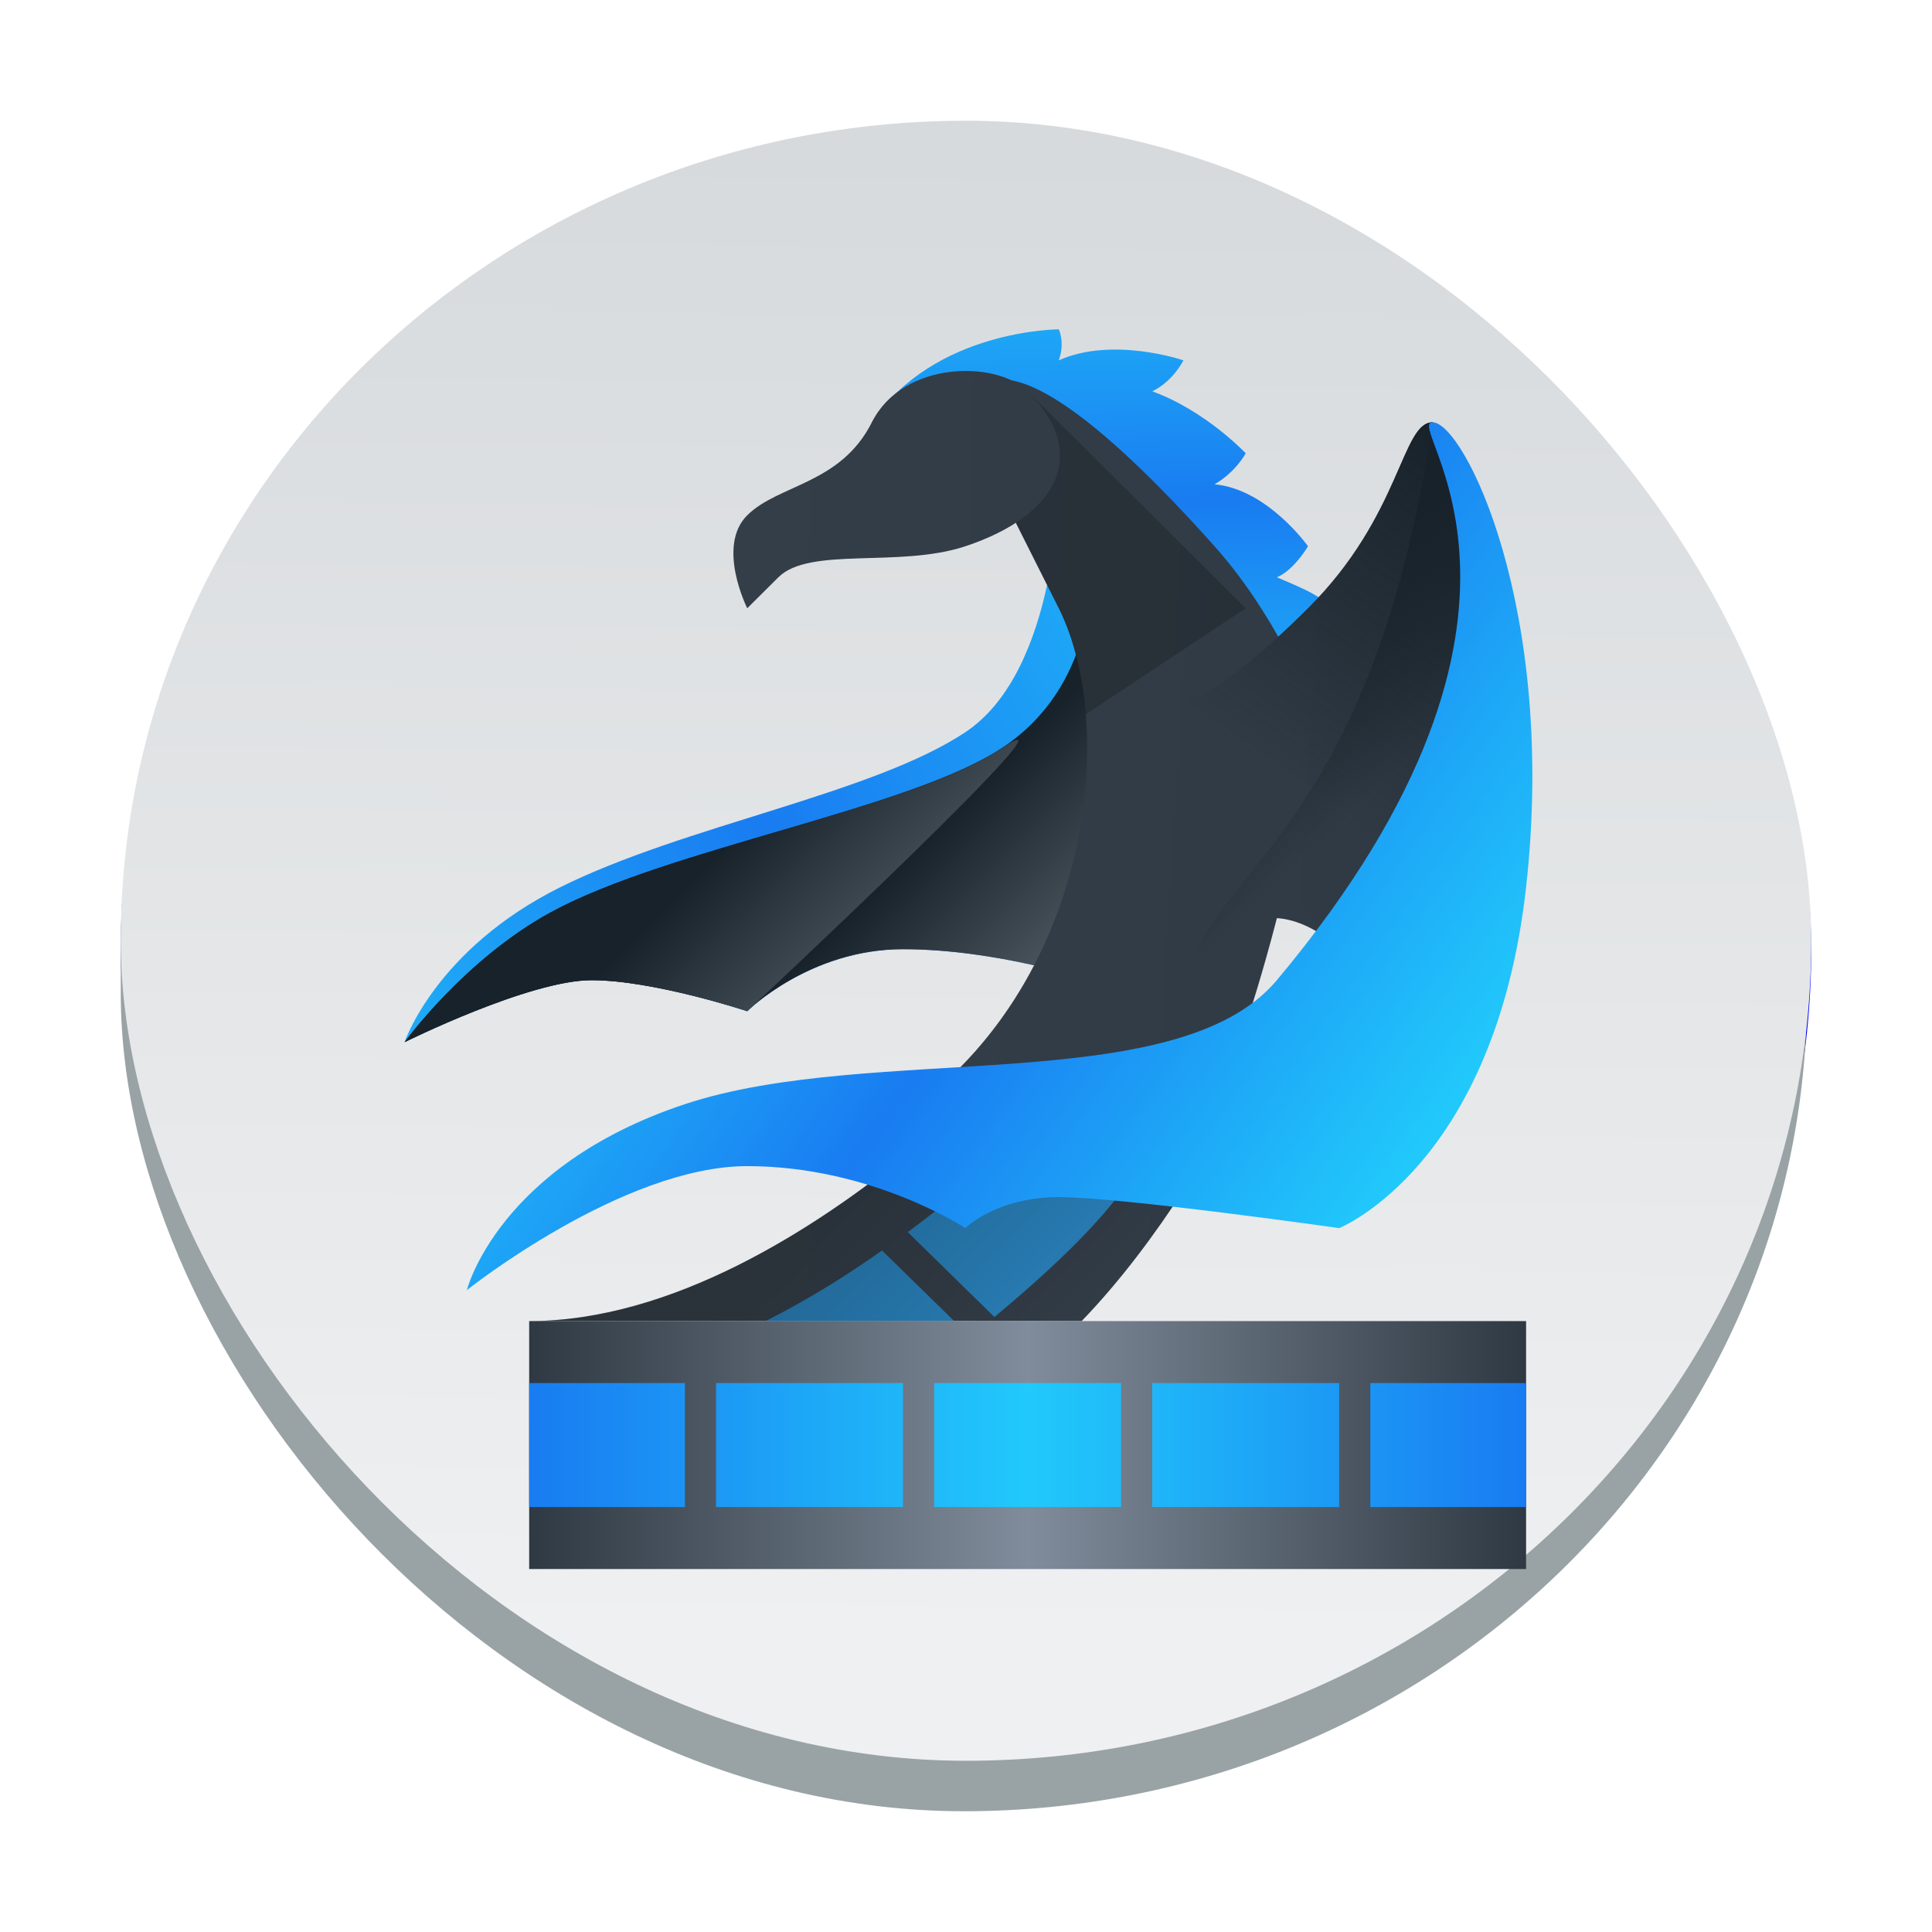
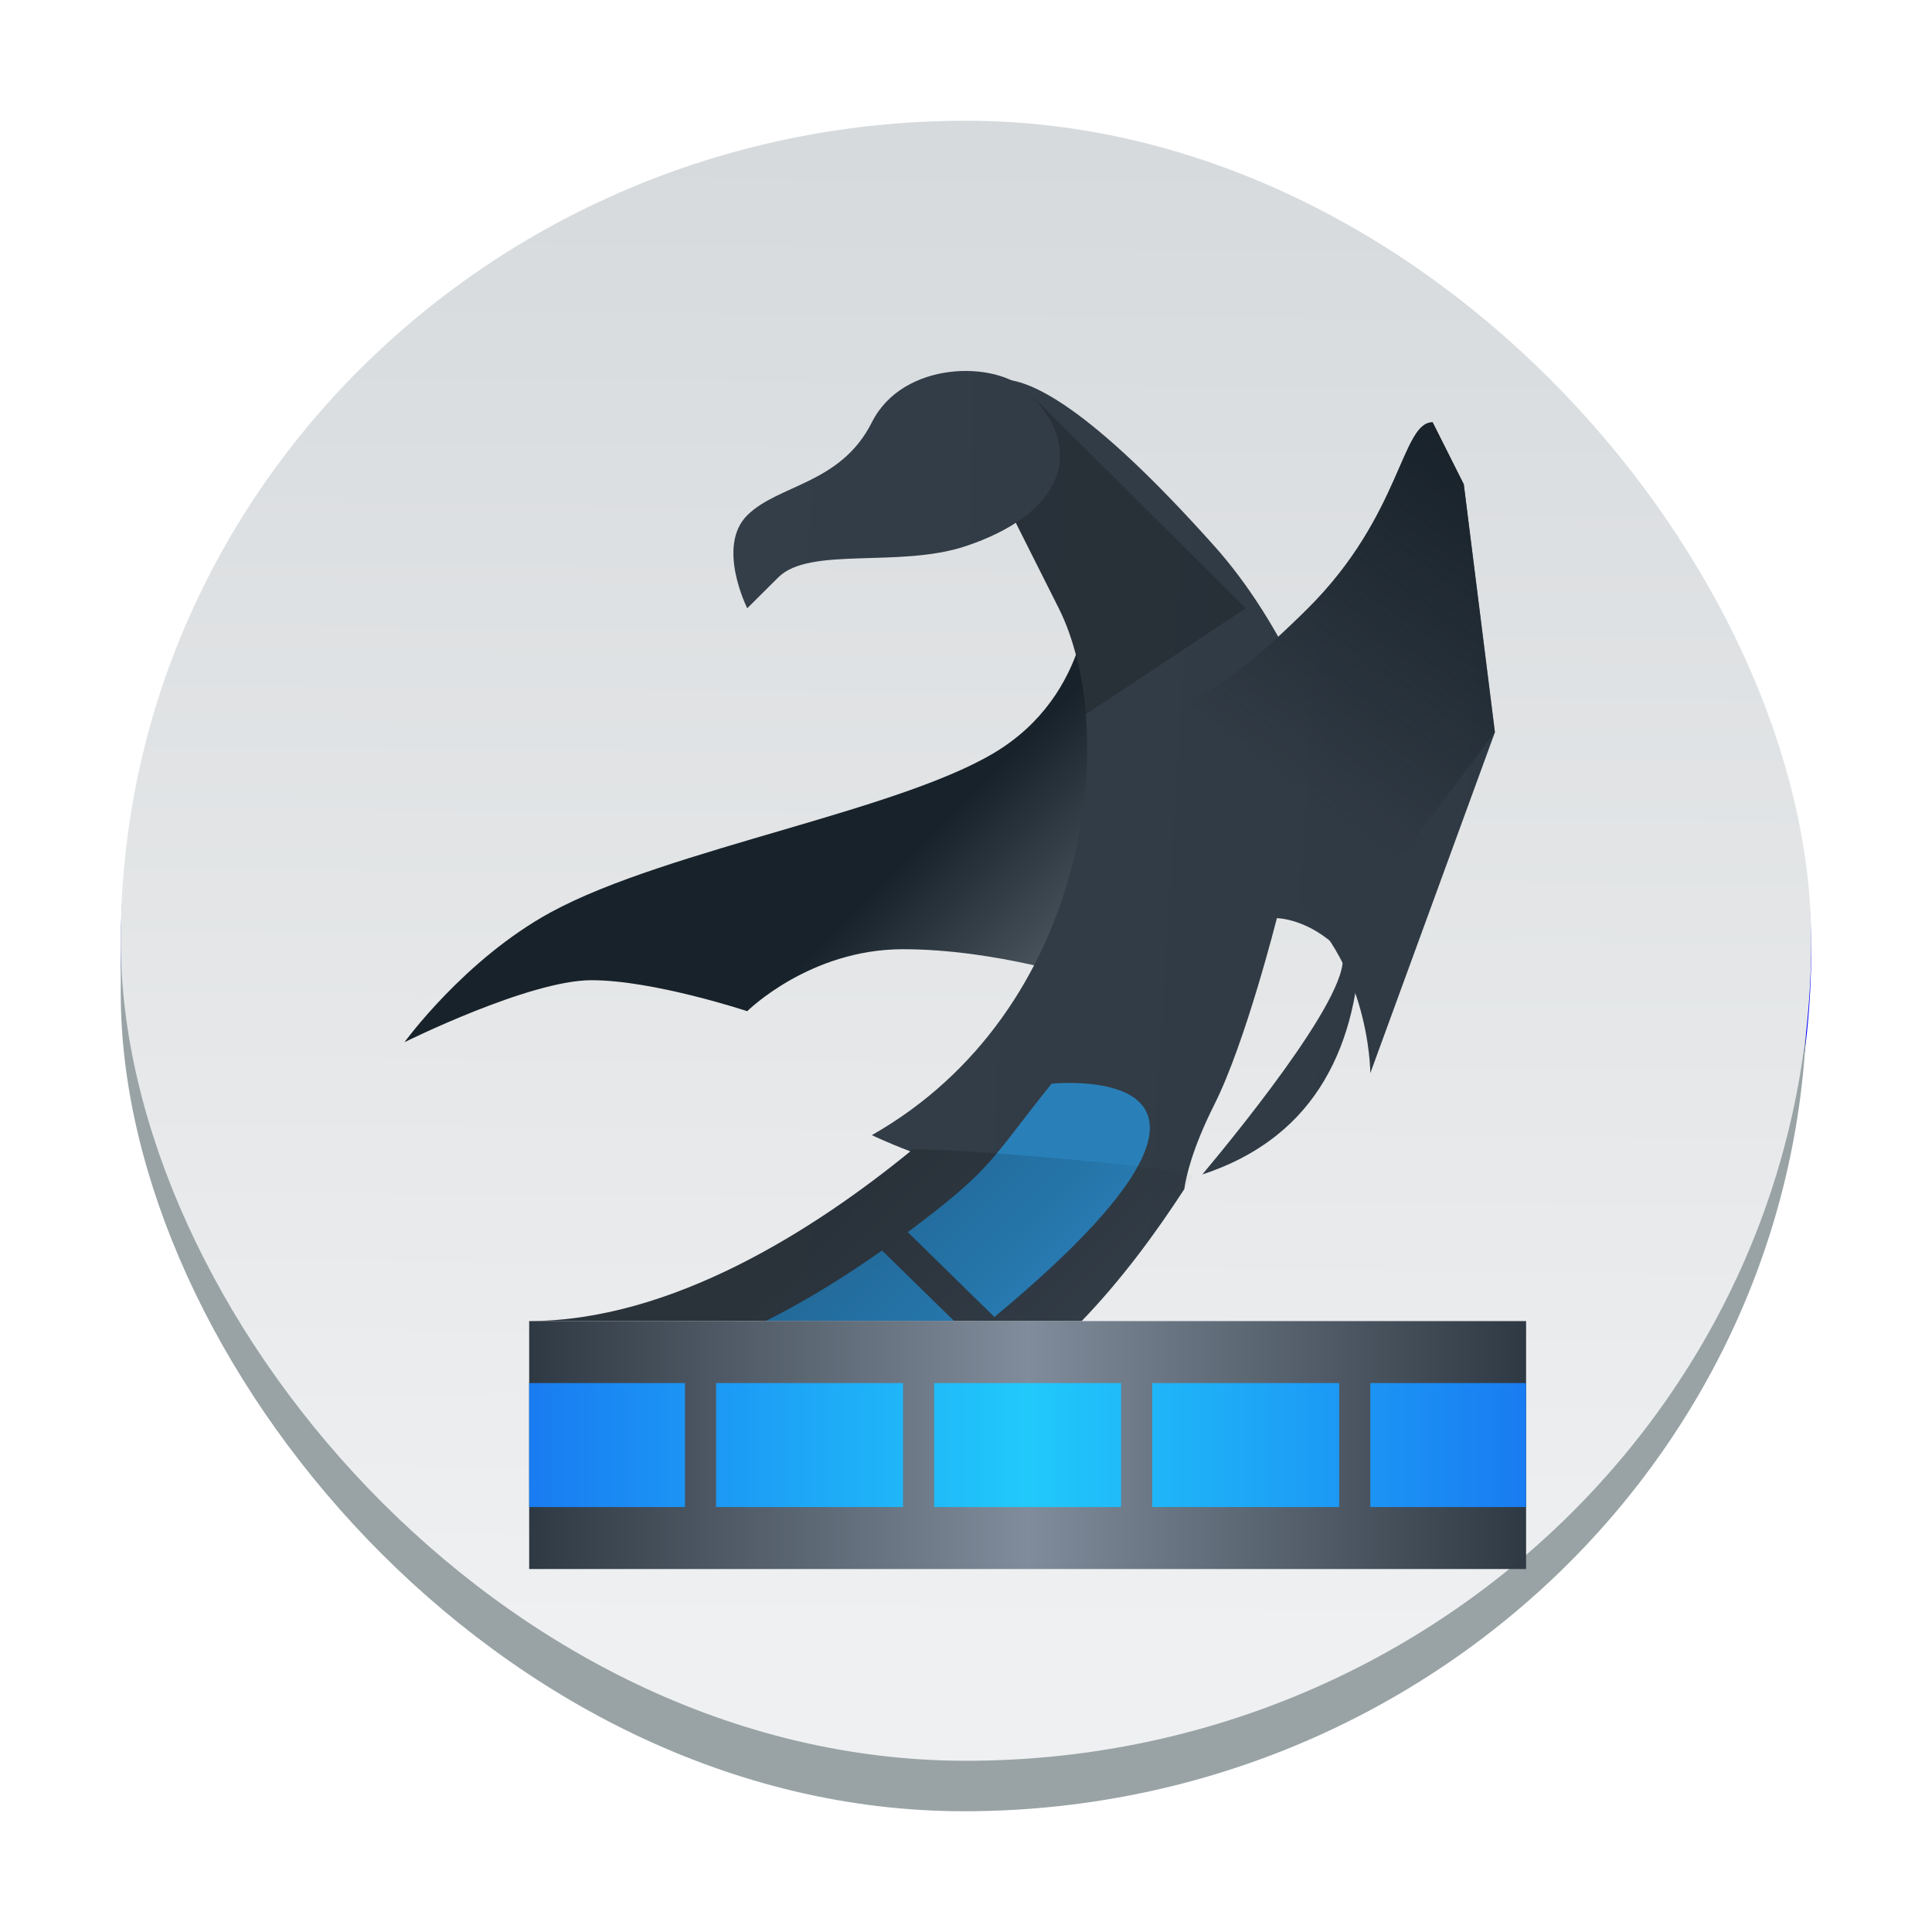
<svg xmlns="http://www.w3.org/2000/svg" xmlns:ns1="http://sodipodi.sourceforge.net/DTD/sodipodi-0.dtd" xmlns:ns2="http://www.inkscape.org/namespaces/inkscape" xmlns:xlink="http://www.w3.org/1999/xlink" width="48" height="48" version="1.1" id="svg76" ns1:docname="dragonplayer.svg" ns2:version="1.2.1 (9c6d41e410, 2022-07-14)">
  <ns1:namedview id="namedview78" pagecolor="#ffffff" bordercolor="#666666" borderopacity="1.0" ns2:showpageshadow="2" ns2:pageopacity="0.0" ns2:pagecheckerboard="0" ns2:deskcolor="#d1d1d1" showgrid="false" ns2:zoom="4.9166667" ns2:cx="24" ns2:cy="24.20339" ns2:window-width="1920" ns2:window-height="1011" ns2:window-x="0" ns2:window-y="0" ns2:window-maximized="1" ns2:current-layer="svg76" />
  <defs id="defs36">
    <linearGradient spreadMethod="reflect" id="a" x1="425.57" x2="409.57" gradientUnits="userSpaceOnUse" gradientTransform="translate(-1 1)">
      <stop stop-color="#2f3943" id="stop2" />
      <stop offset="1" stop-color="#808c9b" id="stop4" />
    </linearGradient>
    <linearGradient spreadMethod="reflect" id="b" x1="41" x2="25" gradientUnits="userSpaceOnUse" gradientTransform="translate(383.57 500.8)">
      <stop stop-color="#197cf1" id="stop7" />
      <stop offset="1" stop-color="#21c9fb" id="stop9" />
    </linearGradient>
    <linearGradient xlink:href="#a" id="c" y1="528.8" y2="502.8" x2="0" gradientUnits="userSpaceOnUse" gradientTransform="translate(-384.57,-499.8)" />
    <linearGradient xlink:href="#a" id="d" y1="528.8" y2="502.8" x2="0" gradientUnits="userSpaceOnUse" />
    <linearGradient xlink:href="#a" id="e" y1="512.8" y2="501.8" x2="0" gradientUnits="userSpaceOnUse" />
    <linearGradient xlink:href="#b" id="f" y1="514.1" x1="416.83" y2="503.8" x2="416.57" gradientUnits="userSpaceOnUse" />
    <linearGradient id="g" y1="518.74" x1="406.82" y2="523.67" x2="411.76" gradientUnits="userSpaceOnUse">
      <stop stop-color="#18222a" id="stop16" />
      <stop offset="1" stop-color="#566069" id="stop18" />
    </linearGradient>
    <linearGradient id="h" y1="31" x1="19" y2="37" x2="25" gradientUnits="userSpaceOnUse" gradientTransform="translate(384.57 499.8)">
      <stop id="stop21" />
      <stop offset="1" stop-opacity="0" id="stop23" />
    </linearGradient>
    <linearGradient xlink:href="#h" id="i" y1="9" x1="23" y2="15" x2="27" gradientUnits="userSpaceOnUse" />
    <linearGradient id="j" y1="506.8" x1="421.57" y2="516.8" x2="414.57" gradientUnits="userSpaceOnUse">
      <stop stop-color="#18222a" id="stop27" />
      <stop offset="1" stop-color="#18222a" stop-opacity="0" id="stop29" />
    </linearGradient>
    <linearGradient xlink:href="#g" id="k" y1="519.3" x1="400.07" y2="524.45" x2="405.23" gradientUnits="userSpaceOnUse" />
    <linearGradient xlink:href="#j" id="l" y1="509.61" x1="420.95" y2="513.52" x2="424.85" gradientUnits="userSpaceOnUse" />
    <linearGradient xlink:href="#b" id="m" y1="527.8" x1="423.57" y2="519.3" x2="411.57" gradientUnits="userSpaceOnUse" />
    <linearGradient xlink:href="#b" id="n" y1="513.03" x1="410.71" y2="524.07" x2="392.13" gradientUnits="userSpaceOnUse" />
    <linearGradient id="linearGradient3861" x1="23" x2="23.713" y1="290.018" y2="215.526" gradientTransform="matrix(1.05,0,0,1.02,-1.2,-255.06)" gradientUnits="userSpaceOnUse">
      <stop stop-color="#eff0f1" offset="0" id="stop4225" />
      <stop stop-color="#bdc3c7" offset="1" id="stop4227" />
    </linearGradient>
    <linearGradient id="linearGradient1066" x1="23.065" x2="23.065" y1="2.933" y2="-9.409" gradientUnits="userSpaceOnUse" gradientTransform="matrix(2.844,0,0,2.844,67.818,-19.531)">
      <stop stop-color="#da4453" offset="0" id="stop4230" />
      <stop stop-color="#ed1515" offset="1" id="stop4232" />
    </linearGradient>
    <linearGradient id="linearGradient1339">
      <stop offset="0" id="stop4220" />
      <stop stop-opacity="0" offset="1" id="stop4222" />
    </linearGradient>
    <radialGradient id="radialGradient1353" cx="2.675" cy="4.54" r="1.762" gradientTransform="matrix(3.708,0,0,3.47,28.197,3.245)" gradientUnits="userSpaceOnUse" xlink:href="#linearGradient1339" />
    <radialGradient id="radialGradient1341" cx="2.675" cy="4.54" r="1.762" gradientTransform="matrix(0.981,0,0,0.918,0.286,0.859)" gradientUnits="userSpaceOnUse" xlink:href="#linearGradient1339" />
    <radialGradient id="radialGradient1345" cx="2.675" cy="4.54" r="1.762" gradientTransform="matrix(0.981,0,0,0.918,2.672,0.859)" gradientUnits="userSpaceOnUse" xlink:href="#linearGradient1339" />
    <radialGradient id="radialGradient1349" cx="2.675" cy="4.54" r="1.762" gradientTransform="matrix(0.981,0,0,0.918,5.047,0.859)" gradientUnits="userSpaceOnUse" xlink:href="#linearGradient1339" />
    <radialGradient id="radialGradient1385" cx="2.675" cy="4.54" r="1.762" gradientTransform="matrix(3.708,0,0,3.47,28.197,12.153)" gradientUnits="userSpaceOnUse" xlink:href="#linearGradient1339" />
    <radialGradient id="radialGradient1405" cx="2.675" cy="4.54" r="1.762" gradientTransform="matrix(3.708,0,0,3.47,1.082,21.211)" gradientUnits="userSpaceOnUse" xlink:href="#linearGradient1339" />
    <radialGradient id="radialGradient1407" cx="2.675" cy="4.54" r="1.762" gradientTransform="matrix(3.708,0,0,3.47,10.097,21.211)" gradientUnits="userSpaceOnUse" xlink:href="#linearGradient1339" />
    <radialGradient id="radialGradient1409" cx="2.675" cy="4.54" r="1.762" gradientTransform="matrix(3.708,0,0,3.47,19.074,21.211)" gradientUnits="userSpaceOnUse" xlink:href="#linearGradient1339" />
    <radialGradient id="radialGradient1411" cx="2.675" cy="4.54" r="1.762" gradientTransform="matrix(3.708,0,0,3.47,28.197,21.211)" gradientUnits="userSpaceOnUse" xlink:href="#linearGradient1339" />
    <linearGradient id="linearGradient1439" x1="23.282" x2="23.282" y1="11.251" y2="2.296" gradientUnits="userSpaceOnUse">
      <stop stop-color="#bdc3c7" offset="0" id="stop4244" />
      <stop stop-color="#eff0f1" offset="1" id="stop4246" />
    </linearGradient>
    <linearGradient id="linearGradient1441" x1="22.997" x2="22.997" y1="25.902" y2="4.095" gradientTransform="matrix(3.78,0,0,3.78,-64,0)" gradientUnits="userSpaceOnUse">
      <stop stop-color="#7f8c8d" offset="0" id="stop4249" />
      <stop stop-color="#bdc3c7" offset="1" id="stop4251" />
    </linearGradient>
    <linearGradient id="linearGradient1501" x1="19.512" x2="19.512" y1="5.821" y2="2.339" gradientUnits="userSpaceOnUse">
      <stop stop-color="#16a085" offset="0" id="stop4254" />
      <stop stop-color="#fff" offset="1" id="stop4256" />
    </linearGradient>
    <linearGradient id="linearGradient1509" x1="19.512" x2="19.512" y1="5.821" y2="3.099" gradientTransform="translate(2.392,4.763)" gradientUnits="userSpaceOnUse" xlink:href="#linearGradient1515" />
    <linearGradient id="linearGradient1515">
      <stop stop-color="#f39c1f" offset="0" id="stop4215" />
      <stop stop-color="#fff" offset="1" id="stop4217" />
    </linearGradient>
    <linearGradient id="linearGradient1505" x1="19.512" x2="19.512" y1="5.821" y2="3.099" gradientTransform="translate(4.763,2.381)" gradientUnits="userSpaceOnUse">
      <stop stop-color="#16a085" offset="0" id="stop4259" />
      <stop stop-color="#d9faf4" offset="1" id="stop4261" />
    </linearGradient>
    <linearGradient id="linearGradient1525" x1="19.512" x2="19.512" y1="5.821" y2="3.099" gradientTransform="translate(7.144,-0.03)" gradientUnits="userSpaceOnUse" xlink:href="#linearGradient1515" />
    <linearGradient xlink:href="#b-6" id="f-3" y1="514.1" x1="416.83" y2="503.8" x2="416.57" gradientUnits="userSpaceOnUse" />
    <linearGradient spreadMethod="reflect" id="b-6" x1="41" x2="25" gradientUnits="userSpaceOnUse" gradientTransform="translate(383.57,500.8)">
      <stop stop-color="#197cf1" id="stop7-7" />
      <stop offset="1" stop-color="#21c9fb" id="stop9-5" />
    </linearGradient>
    <linearGradient xlink:href="#b-6" id="n-3" y1="513.03" x1="410.71" y2="524.07" x2="392.13" gradientUnits="userSpaceOnUse" />
    <linearGradient spreadMethod="reflect" id="linearGradient1626" x1="41" x2="25" gradientUnits="userSpaceOnUse" gradientTransform="translate(383.57,500.8)">
      <stop stop-color="#197cf1" id="stop1622" />
      <stop offset="1" stop-color="#21c9fb" id="stop1624" />
    </linearGradient>
    <linearGradient ns2:collect="always" xlink:href="#g" id="linearGradient1547-5" gradientUnits="userSpaceOnUse" x1="406.82" y1="518.74" x2="411.76" y2="523.67" />
    <linearGradient xlink:href="#a-1" id="c-9" y1="528.8" y2="502.8" x2="0" gradientUnits="userSpaceOnUse" gradientTransform="translate(-384.57,-499.8)" />
    <linearGradient spreadMethod="reflect" id="a-1" x1="425.57" x2="409.57" gradientUnits="userSpaceOnUse" gradientTransform="translate(-1,1)">
      <stop stop-color="#2f3943" id="stop2-2" />
      <stop offset="1" stop-color="#808c9b" id="stop4-7" />
    </linearGradient>
    <linearGradient xlink:href="#h" id="i-0" y1="9" x1="23" y2="15" x2="27" gradientUnits="userSpaceOnUse" />
    <linearGradient ns2:collect="always" xlink:href="#h" id="linearGradient1549-6" gradientUnits="userSpaceOnUse" gradientTransform="translate(384.57,499.8)" x1="19" y1="31" x2="25" y2="37" />
    <linearGradient ns2:collect="always" xlink:href="#a-1" id="linearGradient1551-0" gradientUnits="userSpaceOnUse" gradientTransform="translate(-1,1)" x1="425.57" x2="409.57" spreadMethod="reflect" />
    <linearGradient spreadMethod="reflect" id="linearGradient1652" x1="425.57" x2="409.57" gradientUnits="userSpaceOnUse" gradientTransform="translate(-1,1)">
      <stop stop-color="#2f3943" id="stop1648" />
      <stop offset="1" stop-color="#808c9b" id="stop1650" />
    </linearGradient>
    <linearGradient ns2:collect="always" xlink:href="#b-6" id="linearGradient1553-6" gradientUnits="userSpaceOnUse" gradientTransform="translate(383.57,500.8)" x1="41" x2="25" spreadMethod="reflect" />
    <linearGradient spreadMethod="reflect" id="linearGradient1659" x1="41" x2="25" gradientUnits="userSpaceOnUse" gradientTransform="translate(383.57,500.8)">
      <stop stop-color="#197cf1" id="stop1655" />
      <stop offset="1" stop-color="#21c9fb" id="stop1657" />
    </linearGradient>
    <linearGradient xlink:href="#a-1" id="d-2" y1="528.8" y2="502.8" x2="0" gradientUnits="userSpaceOnUse" />
    <linearGradient spreadMethod="reflect" id="linearGradient1666" x1="425.57" x2="409.57" gradientUnits="userSpaceOnUse" gradientTransform="translate(-1,1)">
      <stop stop-color="#2f3943" id="stop1662" />
      <stop offset="1" stop-color="#808c9b" id="stop1664" />
    </linearGradient>
    <linearGradient ns2:collect="always" xlink:href="#j" id="linearGradient1555-6" gradientUnits="userSpaceOnUse" x1="421.57" y1="506.8" x2="414.57" y2="516.8" />
    <linearGradient xlink:href="#j" id="l-7" y1="509.61" x1="420.95" y2="513.52" x2="424.85" gradientUnits="userSpaceOnUse" />
    <linearGradient xlink:href="#b-6" id="m-9" y1="527.8" x1="423.57" y2="519.3" x2="411.57" gradientUnits="userSpaceOnUse" />
    <linearGradient spreadMethod="reflect" id="linearGradient1684" x1="41" x2="25" gradientUnits="userSpaceOnUse" gradientTransform="translate(383.57,500.8)">
      <stop stop-color="#197cf1" id="stop1680" />
      <stop offset="1" stop-color="#21c9fb" id="stop1682" />
    </linearGradient>
    <linearGradient xlink:href="#a-1" id="e-2" y1="512.8" y2="501.8" x2="0" gradientUnits="userSpaceOnUse" />
    <linearGradient spreadMethod="reflect" id="linearGradient1691" x1="425.57" x2="409.57" gradientUnits="userSpaceOnUse" gradientTransform="translate(-1,1)">
      <stop stop-color="#2f3943" id="stop1687" />
      <stop offset="1" stop-color="#808c9b" id="stop1689" />
    </linearGradient>
    <linearGradient xlink:href="#g" id="k-0" y1="519.3" x1="400.07" y2="524.45" x2="405.23" gradientUnits="userSpaceOnUse" />
  </defs>
  <rect x="3" y="3.209" width="42" height="40.746" rx="21" ry="20.373" fill="#0000ff" style="stroke-width:3.959;paint-order:normal" id="rect4270" />
  <rect x="3" y="3.313" width="41.895" height="41.687" rx="20.948" ry="20.322" fill="#99a3a5" stroke-width="1.045" style="paint-order:markers fill stroke" id="rect4272" />
  <rect x="3" y="3" width="42" height="40.746" rx="21" ry="20.373" fill="url(#linearGradient3861)" stroke-width="1.047" style="fill:url(#linearGradient3861);paint-order:markers fill stroke" id="rect4274" />
  <g transform="matrix(0.774,0,0,0.77,-290.702,-379.744)" id="g74-2">
    <g fill-rule="evenodd" id="g52-3">
-       <path fill="url(#f)" d="m 403.57,506.8 c 2,-3 6,-3 6,-3 0,0 0.208,0.426 0,1 1.738,-0.781 4,0 4,0 0,0 -0.317,0.667 -1,1 1.723,0.629 3,2 3,2 0,0 -0.317,0.605 -1,1 1.707,0.161 3,2 3,2 0,0 -0.453,0.777 -1,1 1.422,0.613 2,0.821 2,2 0,1.179 -3,3 -3,3 0,0 -1.75,-4.502 -3,-6 -1.25,-1.498 -2.463,-2.313 -4,-3 -1.537,-0.687 -5,-1 -5,-1" id="path38-7" style="fill:url(#f-3)" />
-       <path fill="url(#n)" d="m 409.57,508.8 c 0,0 0,6 -3,8 -3,2 -9,3 -13,5 -4,2 -5,5 -5,5 0,0 4,-2 6,-2 2,0 5,1 5,1 0,0 2,-2 5,-2 3,0 6,1 6,1 l 1,-11 z" id="path40-5" style="fill:url(#n-3)" />
+       <path fill="url(#n)" d="m 409.57,508.8 l 1,-11 z" id="path40-5" style="fill:url(#n-3)" />
      <path fill="url(#g)" d="m 410.57,511.8 c 0,0 0.188,3.5 -2.813,5.5 -3,2 -10.721,3.239 -14.5,5.313 -2.766,1.517 -4.688,4.188 -4.688,4.188 0,0 4,-2 6,-2 2,0 5,1 5,1 0,0 2,-2 5,-2 3,0 6,1 6,1 l 1,-11 z" id="path42-9" style="fill:url(#linearGradient1547-5)" />
      <path fill="url(#c)" d="M 23,5.625 C 22,5.75 22,7 22,7 l 3,6 c 2,4 1,13 -6,17 0,0 0.477,0.234 1.236,0.525 C 17.157,33.048 12.582,36 8,36 h 17.734 c 1.264,-1.318 2.348,-2.795 3.295,-4.258 C 29.086,31.338 29.281,30.437 30,29 c 1,-2 2,-6 2,-6 0,0 1,0 2,1 0.835,0.835 -3.036,5.638 -4.393,7.27 C 30.446,30.992 31.258,30.594 32,30 37,26 34.254,15.786 30,11 26,6.5 24,5.5 23,5.625" transform="translate(384.57,499.8)" id="path44-2" style="fill:url(#c-9)" />
      <path opacity="0.2" fill="url(#i)" d="m 24,6 -1.5,2 2.5,5 c 0.459,0.917 0.751,2.105 0.857,3.428 L 31,13 Z" transform="translate(384.57,499.8)" id="path46-2" style="fill:url(#i-0)" />
      <path fill="#2980b9" d="m 409.34,528.14 c -1.945,2.427 -1.842,2.708 -4.572,4.755 -0.015,0.011 -0.032,0.022 -0.047,0.033 l 2.783,2.74 c 10.03,-8.376 1.835,-7.528 1.835,-7.528 m -5.443,5.382 c -1.132,0.803 -2.384,1.593 -3.729,2.273 h 6.04 z" id="path48-8" />
      <path opacity="0.2" fill="url(#h)" d="m 404.81,530.32 c -3.079,2.523 -7.654,5.475 -12.236,5.475 h 17.734 c 1.367,-1.426 2.532,-3.039 3.531,-4.617 0.961,-0.277 -9.789,-1.149 -9.03,-0.857" id="path50-9" style="fill:url(#linearGradient1549-6)" />
    </g>
    <g stroke-linejoin="round" color="#000000" stroke-width="3" id="g58-7">
      <path fill="url(#a)" d="m 392.57,535.8 v 8 h 32 v -8 z" id="path54-3" style="fill:url(#linearGradient1551-0)" />
      <path fill="url(#b)" d="m 392.57,537.8 v 4 h 5 v -4 z m 6,0 v 4 h 6 v -4 z m 7,0 v 4 h 6 v -4 z m 7,0 v 4 h 6 v -4 z m 7,0 v 4 h 5 v -4 z" id="path56-6" style="fill:url(#linearGradient1553-6)" />
    </g>
    <g fill-rule="evenodd" id="g72-1">
      <path fill="url(#d)" d="m 421.57,506.8 c -1,0 -1,3 -4,6 -3,3 -4,3 -4,3 0,0 3,2 3,6 3,2 3,6 3,6 l 4,-11 -1,-8 z" id="path60-2" style="fill:url(#d-2)" />
      <path fill="url(#j)" d="m 421.57,506.8 c -1,0 -1,3 -4,6 -3,3 -4,3 -4,3 0,0 3,2 3,6 0,4 -2,7 -2,7 l 9,-12 -1,-8 z" id="path62-9" style="fill:url(#linearGradient1555-6)" />
-       <path fill="url(#l)" d="m 421.57,506.8 c -2,13.5 -7.313,14.375 -7.938,18.25 -0.637,3.949 0.938,3.75 0.938,3.75 l 9,-12 -1,-8 z" id="path64-3" style="fill:url(#l-7)" />
-       <path fill="url(#m)" d="m 421.57,506.8 c 1,0 4,6 3,15 -1,9 -6,11 -6,11 0,0 -7,-1 -9,-1 -2,0 -3,1 -3,1 0,0 -3,-2 -7,-2 -4,0 -9,4 -9,4 0,0 1,-4 7,-6 6,-2 15.799,-0.159 19,-4 10,-12 4,-18 5,-18" id="path66-1" style="fill:url(#m-9)" />
      <path fill="url(#e)" d="m 406.57,510.8 c -2.121,0.707 -5,0 -6,1 l -1,1 c 0,0 -1,-2 0,-3 1,-1 3,-1 4,-3 1,-2 4,-2 5,-1 2,2 1,4 -2,5" id="path68-9" style="fill:url(#e-2)" />
-       <path fill="url(#k)" d="m 407.76,517.3 c -3,2 -10.721,3.239 -14.5,5.313 -2.766,1.517 -4.688,4.188 -4.688,4.188 0,0 4,-2 6,-2 2,0 5,1 5,1 0,0 11.188,-10.5 8.188,-8.5" id="path70-4" style="fill:url(#k-0)" />
    </g>
  </g>
</svg>